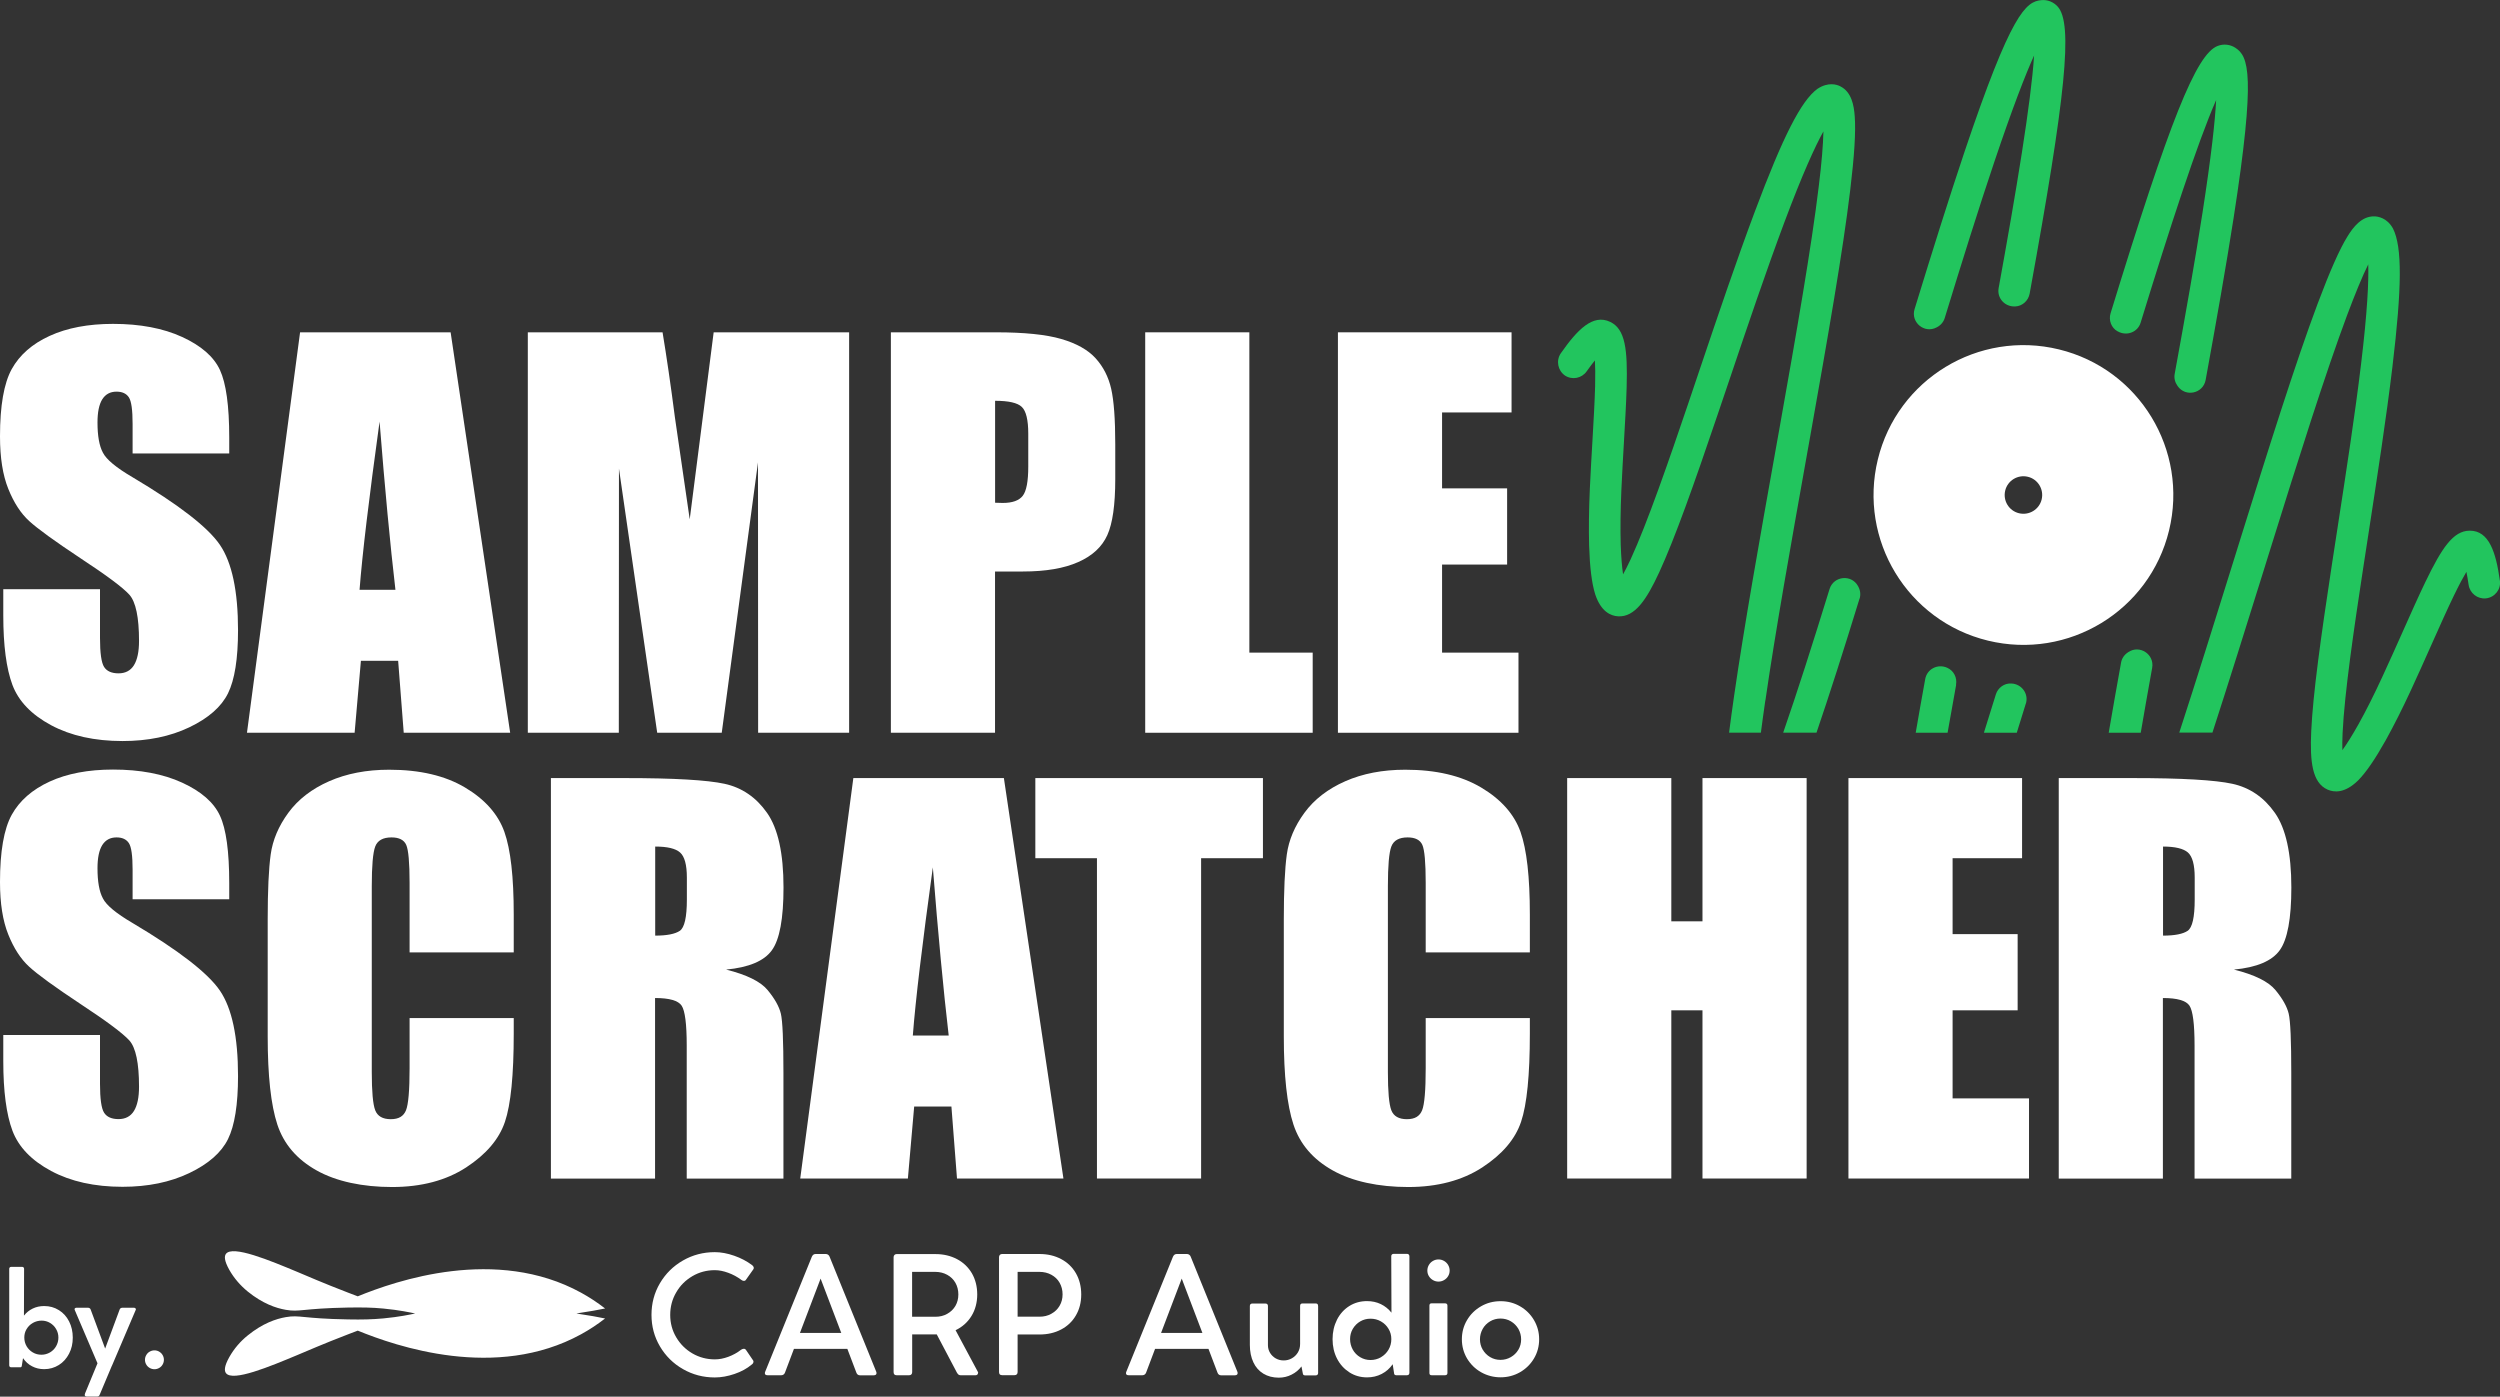
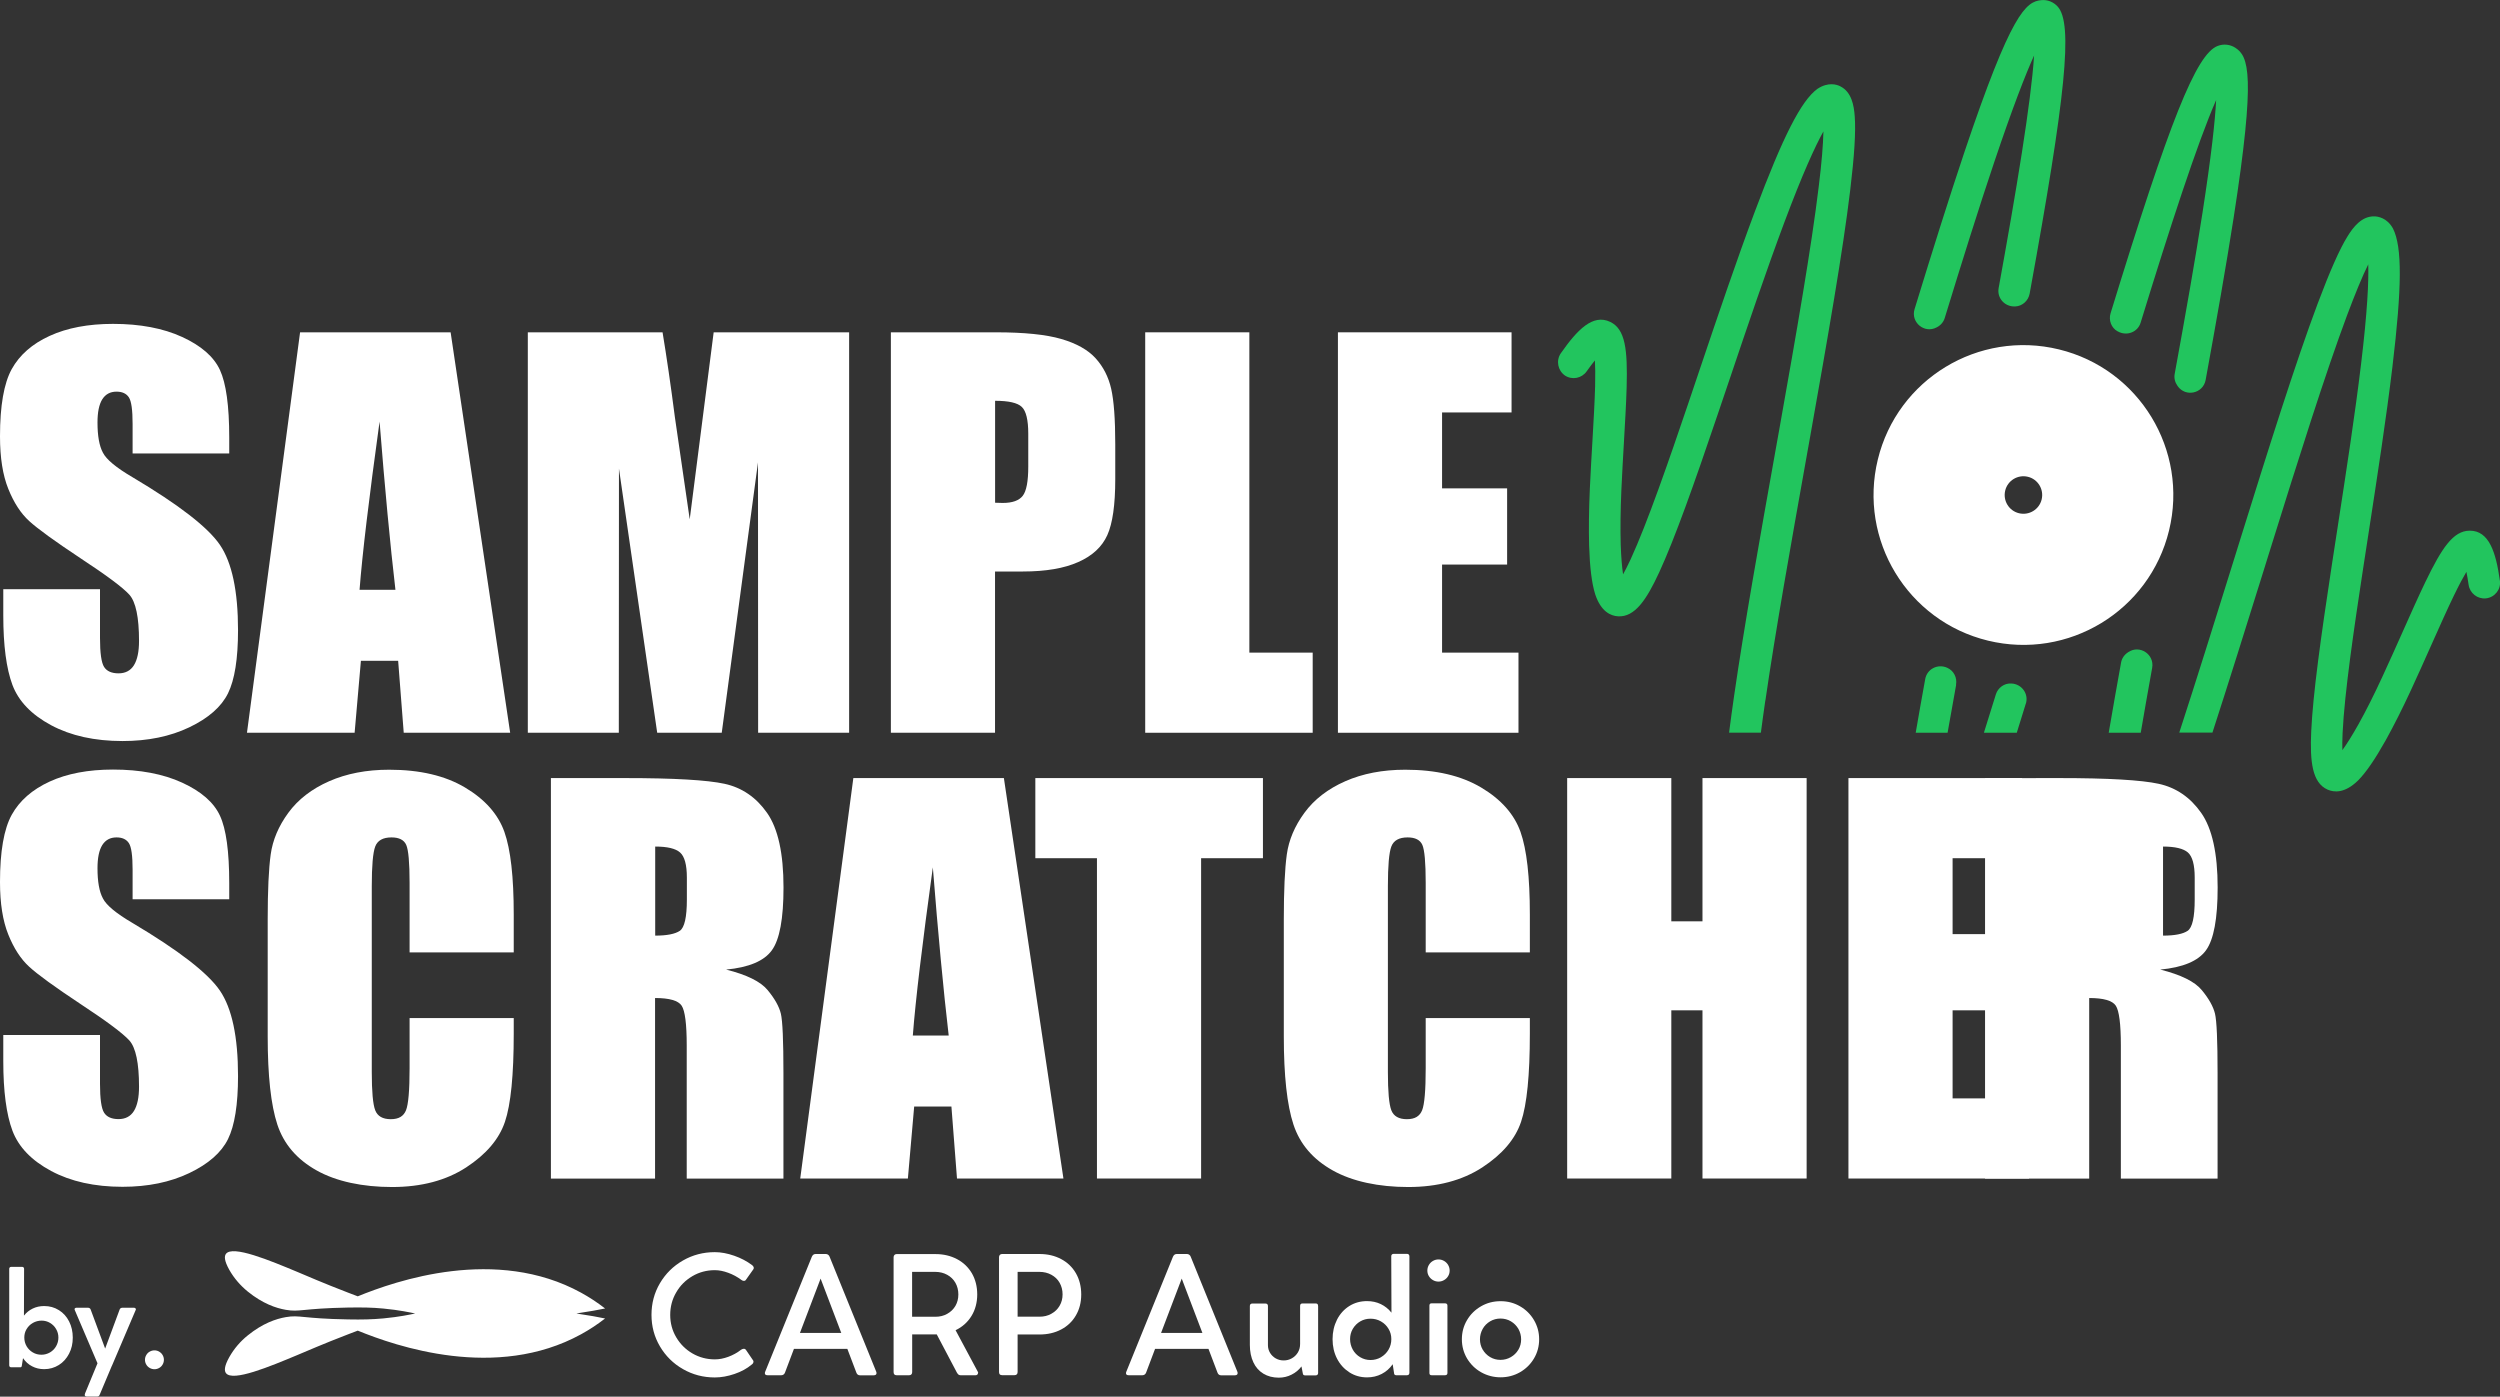
<svg xmlns="http://www.w3.org/2000/svg" id="Layer_2" data-name="Layer 2" viewBox="0 0 349.74 195.39">
  <rect x="0" y="0" width="349.74" height="195.39" fill="#333333" stroke="none" />
  <defs>
    <style>
      .cls-1 {
        fill: none;
      }

      .cls-1, .cls-2, .cls-3 {
        stroke-width: 0px;
      }

      .cls-2 {
        fill: #fff;
      }

      .cls-3 {
        fill: #22c55e;
      }
    </style>
  </defs>
  <g id="Layer_1-2" data-name="Layer 1">
    <path class="cls-2" d="m80.68,183.76c1.72.25,3.11.51,3.97.69-1.12.87-2.25,1.6-3.36,2.21-11.9,6.53-25.91,1.67-31.24-.51-.31.12-.77.29-1.34.51-3.56,1.37-5.78,2.35-7.1,2.9-3.85,1.61-9.07,3.79-10,2.53-.23-.31-.27-.92.47-2.24.66-1.17,1.54-2.2,2.59-3.04,2.08-1.68,3.93-2.31,5.32-2.55,1.96-.34,2.26.21,8.71.32,2,.04,3.37,0,4.93-.14,2.23-.21,3.86-.56,4.45-.69-.59-.12-2.21-.48-4.45-.69-1.56-.15-2.93-.17-4.93-.14-6.45.12-6.75.66-8.71.32-1.39-.24-3.24-.87-5.32-2.55-1.04-.85-1.93-1.87-2.59-3.04-.74-1.32-.7-1.93-.47-2.24.93-1.25,6.14.92,10,2.53,1.32.55,3.53,1.53,7.1,2.9.56.22,1.03.39,1.34.51,5.33-2.18,19.34-7.04,31.24-.51,1.11.61,2.24,1.34,3.36,2.21-.87.18-2.26.44-3.97.69Z" />
    <g>
      <path class="cls-2" d="m104.04,188.68c.13,0,.23.05.3.14l1.02,1.5s.05.09.05.15c0,.08-.02.15-.06.23-.04.07-.1.14-.18.19-.66.56-1.47,1-2.41,1.32s-1.86.49-2.76.49c-1.62,0-3.1-.39-4.46-1.17-1.36-.78-2.43-1.84-3.22-3.18-.79-1.34-1.18-2.81-1.18-4.41s.39-3.08,1.18-4.42c.79-1.34,1.86-2.4,3.22-3.18s2.84-1.17,4.46-1.17c.86,0,1.76.17,2.71.5.95.33,1.78.77,2.51,1.32.15.12.23.26.23.39,0,.07-.02.13-.06.19l-1.04,1.47c-.06.1-.16.15-.29.15-.12,0-.23-.05-.35-.14-.56-.42-1.17-.75-1.83-.99-.65-.24-1.28-.37-1.88-.37-1.14,0-2.19.28-3.14.84-.95.56-1.71,1.31-2.26,2.27-.56.95-.84,2-.84,3.15s.28,2.18.84,3.13c.56.95,1.31,1.7,2.27,2.26.95.55,2,.83,3.14.83.6,0,1.23-.12,1.88-.36.65-.24,1.25-.57,1.79-.99.12-.08.25-.13.37-.13Z" />
      <path class="cls-2" d="m122.62,192.09c0,.1-.03.18-.1.23-.07.05-.16.08-.28.08h-1.95c-.11,0-.21-.03-.3-.1-.09-.07-.15-.16-.19-.28l-1.26-3.32h-7.47l-1.25,3.31c-.04.12-.11.21-.2.28-.1.07-.2.1-.31.1h-1.94c-.25,0-.37-.1-.37-.29,0-.07.02-.14.05-.21l6.52-16.07c.05-.12.12-.22.21-.29.1-.07.2-.1.32-.1h1.44c.12,0,.22.04.32.11s.16.17.2.28l6.52,16.07c.03.09.05.16.05.2Zm-4.93-5.62l-2.89-7.6-2.89,7.6h5.77Z" />
      <path class="cls-2" d="m136.82,192.07c0,.09-.03.17-.09.23-.06.06-.14.09-.24.09h-2.12c-.11,0-.2-.03-.27-.08-.07-.05-.15-.15-.23-.28l-2.82-5.35h-3.44v5.27c0,.14-.04.25-.11.32-.07.08-.18.12-.32.12h-1.75c-.28,0-.42-.15-.42-.44v-16.07c0-.13.04-.24.12-.32.08-.08.18-.12.3-.12h5.43c1.13,0,2.14.24,3.03.71.89.47,1.58,1.14,2.08,1.99.49.86.74,1.84.74,2.95s-.27,2.15-.81,3.02-1.28,1.53-2.22,1.98l3.11,5.81c.03.05.05.11.05.17Zm-9.22-7.86h3.25c.62,0,1.17-.13,1.66-.41.49-.27.87-.64,1.15-1.11.27-.47.41-1,.41-1.6s-.14-1.16-.41-1.63c-.27-.48-.66-.85-1.15-1.12-.49-.27-1.05-.41-1.66-.41h-3.25v6.29Z" />
      <path class="cls-2" d="m148.45,176.14c.89.47,1.58,1.14,2.07,1.99.49.86.74,1.84.74,2.96s-.25,2.07-.74,2.92c-.49.85-1.18,1.51-2.07,1.98-.89.47-1.9.7-3.03.7h-3.06v5.25c0,.14-.04.25-.11.32-.07.08-.18.12-.32.12h-1.75c-.28,0-.42-.15-.42-.44v-16.07c0-.13.04-.24.12-.32.08-.08.18-.12.3-.12h5.24c1.14,0,2.15.24,3.03.71Zm-1.37,7.65c.49-.27.88-.64,1.15-1.11.28-.47.42-1,.42-1.6s-.14-1.14-.41-1.62c-.27-.48-.66-.85-1.15-1.12s-1.05-.41-1.67-.41h-3.06v6.27h3.06c.62,0,1.17-.13,1.66-.41Z" />
      <path class="cls-2" d="m173.14,192.09c0,.1-.03.18-.1.23-.07.05-.16.08-.28.08h-1.95c-.11,0-.21-.03-.3-.1-.09-.07-.15-.16-.19-.28l-1.26-3.32h-7.47l-1.25,3.31c-.04.12-.11.21-.2.28-.1.07-.2.1-.31.1h-1.94c-.25,0-.37-.1-.37-.29,0-.07.02-.14.05-.21l6.52-16.07c.05-.12.12-.22.21-.29.1-.07.2-.1.32-.1h1.44c.12,0,.22.04.32.11s.16.17.2.28l6.52,16.07c.03.09.05.16.05.2Zm-4.93-5.62l-2.89-7.6-2.89,7.6h5.77Z" />
      <path class="cls-2" d="m184.4,182.67v9.41c0,.1-.03.18-.09.24-.06.06-.14.09-.25.09h-1.48c-.18,0-.28-.07-.31-.22l-.2-1.03c-.37.49-.83.87-1.39,1.15-.55.28-1.15.42-1.78.42-.83,0-1.55-.19-2.16-.56-.61-.37-1.08-.9-1.4-1.59-.32-.69-.49-1.5-.49-2.42v-5.46c0-.11.03-.19.09-.25.06-.06.14-.09.24-.09h1.86c.11,0,.19.03.25.09.06.06.09.14.09.25v5.49c0,.39.1.75.3,1.08.2.32.46.58.8.77s.7.28,1.1.28c.42,0,.8-.1,1.15-.3.35-.2.63-.47.84-.82.21-.35.31-.75.31-1.19v-5.32c0-.22.11-.34.32-.34h1.87c.22,0,.32.11.32.33Z" />
      <path class="cls-2" d="m197.08,175.51c.06.06.09.14.09.25v16.28c0,.11-.03.19-.09.26-.06.06-.14.09-.25.09h-1.52c-.06,0-.12-.02-.17-.05-.05-.03-.08-.08-.1-.13l-.21-1.36c-.41.59-.92,1.04-1.54,1.36-.62.32-1.3.48-2.04.48-.91,0-1.74-.23-2.47-.7s-1.31-1.1-1.73-1.91c-.42-.81-.63-1.72-.63-2.73s.21-1.91.62-2.73c.41-.81.99-1.45,1.72-1.91s1.56-.69,2.48-.69c.7,0,1.35.14,1.93.42.58.28,1.08.68,1.49,1.2l-.03-7.9c0-.1.03-.18.09-.24s.14-.09.24-.09h1.87c.11,0,.19.03.25.09Zm-3.89,14.36c.44-.26.8-.61,1.06-1.06s.39-.93.39-1.47-.13-1.01-.39-1.44c-.26-.44-.61-.78-1.06-1.04s-.94-.38-1.47-.38-1,.13-1.43.38-.78.6-1.04,1.04-.38.92-.38,1.44.13,1.02.38,1.47.6.8,1.04,1.06.92.39,1.44.39,1.02-.13,1.47-.39Z" />
      <path class="cls-2" d="m200.46,179.08c-.24-.14-.43-.33-.57-.56s-.21-.49-.21-.77.07-.54.21-.78c.14-.24.33-.43.57-.57s.5-.21.78-.21.54.07.78.21c.24.14.43.33.57.57.14.24.21.5.21.78s-.07.54-.21.77c-.14.24-.33.42-.57.56-.24.14-.5.21-.78.21s-.54-.07-.78-.21Zm1.94,3.33c.06.05.09.13.09.23v9.44c0,.1-.03.18-.09.23-.06.05-.14.08-.24.08h-1.88c-.21,0-.31-.1-.31-.31v-9.44c0-.21.1-.31.31-.31h1.88c.1,0,.18.03.24.08Z" />
      <path class="cls-2" d="m205.23,184.68c.48-.82,1.14-1.46,1.97-1.94s1.74-.71,2.73-.71,1.89.24,2.71.71,1.48,1.12,1.96,1.94c.48.82.72,1.71.72,2.68s-.24,1.87-.72,2.68c-.48.81-1.14,1.46-1.96,1.93s-1.73.71-2.71.71-1.9-.24-2.73-.71c-.83-.47-1.48-1.12-1.97-1.93-.48-.82-.72-1.71-.72-2.68,0-.97.24-1.87.72-2.68Zm2.19,4.12c.26.44.6.79,1.04,1.05.44.26.92.39,1.45.39s1.01-.13,1.46-.39.79-.61,1.05-1.04c.26-.44.38-.92.38-1.44s-.13-1.01-.38-1.46c-.26-.44-.61-.8-1.05-1.06s-.93-.39-1.46-.39-1.01.13-1.45.39c-.44.26-.79.61-1.04,1.06s-.38.93-.38,1.46c0,.52.13,1,.38,1.44Z" />
    </g>
    <g>
      <path class="cls-2" d="m8.25,183.29c.61.38,1.08.91,1.42,1.58.34.67.51,1.42.51,2.26s-.17,1.58-.52,2.25c-.35.67-.82,1.2-1.43,1.58-.61.38-1.29.58-2.05.58-.62,0-1.18-.13-1.69-.4-.51-.26-.93-.64-1.27-1.14l-.18,1.13s-.03.08-.07.11c-.04.03-.09.04-.14.04h-1.27c-.08,0-.15-.03-.2-.08s-.07-.12-.07-.21v-13.48c0-.08.02-.15.07-.2.05-.05.11-.08.2-.08h1.54c.08,0,.15.02.2.08.05.05.07.12.07.2l-.02,6.54c.34-.43.75-.76,1.23-.99.48-.23,1.01-.35,1.6-.35.76,0,1.45.19,2.05.57Zm-1.26,5.91c.36-.21.65-.5.86-.87s.32-.77.32-1.21-.11-.83-.32-1.19c-.21-.37-.5-.65-.85-.86s-.75-.32-1.18-.32-.85.11-1.22.32c-.37.21-.66.5-.88.86s-.32.76-.32,1.19.11.85.32,1.21.51.66.87.87c.37.22.77.32,1.21.32s.82-.11,1.19-.32Z" />
      <path class="cls-2" d="m18.94,183.01s.07.09.07.15c0,.04,0,.08-.03.11l-3.31,7.77-.03.05-1.7,4.04c-.06.16-.17.24-.33.24h-1.43c-.22,0-.33-.08-.33-.23,0-.04.02-.11.05-.21l1.74-4.21-3.18-7.45s-.03-.08-.03-.11c0-.06.02-.12.07-.15s.1-.06.16-.06h1.67c.08,0,.16.02.22.07s.11.1.13.17l2.03,5.47,2.03-5.47c.03-.07.07-.13.13-.17.06-.04.14-.07.22-.07h1.67c.06,0,.12.02.16.06Z" />
      <path class="cls-2" d="m20.94,191.37c-.2-.12-.37-.28-.48-.48-.12-.2-.18-.43-.18-.66s.06-.46.18-.66c.12-.21.28-.37.48-.48.21-.12.43-.18.67-.18s.46.06.66.18c.2.12.37.28.48.48.12.21.18.43.18.66s-.06.46-.18.66c-.12.21-.28.37-.48.48-.21.12-.43.18-.66.18s-.47-.06-.67-.18Z" />
    </g>
    <g>
      <path class="cls-2" d="m32.08,63.44h-13.53v-4.15c0-1.94-.17-3.17-.52-3.7-.35-.53-.92-.8-1.73-.8-.88,0-1.54.36-1.99,1.07-.45.72-.67,1.8-.67,3.25,0,1.87.25,3.28.76,4.22.48.95,1.85,2.09,4.12,3.42,6.48,3.85,10.57,7.01,12.25,9.48,1.68,2.47,2.53,6.45,2.53,11.94,0,3.99-.47,6.93-1.4,8.82-.93,1.89-2.74,3.48-5.42,4.76-2.68,1.28-5.79,1.92-9.34,1.92-3.9,0-7.23-.74-9.98-2.21-2.76-1.48-4.56-3.36-5.42-5.64-.85-2.28-1.28-5.52-1.28-9.72v-3.67h13.53v6.82c0,2.1.19,3.45.57,4.05.38.6,1.06.9,2.02.9s1.69-.38,2.16-1.14.71-1.89.71-3.39c0-3.3-.45-5.46-1.35-6.47-.92-1.02-3.2-2.71-6.82-5.09-3.62-2.4-6.02-4.14-7.2-5.22-1.18-1.08-2.15-2.58-2.92-4.5-.77-1.91-1.16-4.36-1.16-7.34,0-4.29.55-7.43,1.64-9.41,1.1-1.98,2.87-3.54,5.31-4.65,2.44-1.12,5.4-1.68,8.86-1.68,3.78,0,7.01.61,9.67,1.83,2.66,1.22,4.43,2.76,5.29,4.62s1.3,5.01,1.3,9.46v2.21Z" />
      <path class="cls-2" d="m63.04,46.49l8.33,56.02h-14.89l-.78-10.07h-5.21l-.88,10.07h-15.06l7.43-56.02h21.06Zm-7.72,36.02c-.74-6.35-1.48-14.19-2.22-23.53-1.48,10.73-2.42,18.57-2.8,23.53h5.01Z" />
      <path class="cls-2" d="m118.79,46.49v56.02h-12.73l-.02-37.82-5.07,37.82h-9.03l-5.35-36.96-.02,36.96h-12.73v-56.02h18.85c.56,3.37,1.14,7.34,1.73,11.91l2.07,14.25,3.35-26.16h18.95Z" />
      <path class="cls-2" d="m124.64,46.49h14.67c3.97,0,7.02.31,9.15.93,2.13.62,3.74,1.52,4.81,2.7,1.07,1.18,1.8,2.6,2.18,4.27.38,1.67.57,4.26.57,7.77v4.88c0,3.58-.37,6.18-1.11,7.82-.74,1.64-2.09,2.9-4.07,3.77-1.97.88-4.55,1.32-7.73,1.32h-3.91v22.56h-14.57v-56.02Zm14.57,9.58v14.26c.42.02.77.03,1.07.03,1.34,0,2.27-.33,2.79-.99.52-.66.78-2.02.78-4.1v-4.6c0-1.91-.3-3.16-.9-3.74-.6-.58-1.85-.86-3.74-.86Z" />
      <path class="cls-2" d="m174.78,46.49v44.81h8.86v11.21h-23.43v-56.02h14.57Z" />
      <path class="cls-2" d="m187.17,46.49h24.29v11.21h-9.72v10.62h9.1v10.66h-9.1v12.32h10.69v11.21h-25.26v-56.02Z" />
      <path class="cls-2" d="m32.08,125.8h-13.53v-4.15c0-1.94-.17-3.17-.52-3.7-.35-.53-.92-.8-1.73-.8-.88,0-1.54.36-1.99,1.07-.45.72-.67,1.8-.67,3.25,0,1.87.25,3.28.76,4.22.48.95,1.85,2.09,4.12,3.42,6.48,3.85,10.57,7.01,12.25,9.48,1.68,2.47,2.53,6.45,2.53,11.94,0,3.99-.47,6.93-1.4,8.82-.93,1.89-2.74,3.48-5.42,4.76-2.68,1.28-5.79,1.92-9.34,1.92-3.9,0-7.23-.74-9.98-2.21-2.76-1.48-4.56-3.36-5.42-5.64-.85-2.28-1.28-5.52-1.28-9.72v-3.67h13.53v6.82c0,2.1.19,3.45.57,4.05.38.6,1.06.9,2.02.9s1.69-.38,2.16-1.14c.47-.76.71-1.89.71-3.39,0-3.3-.45-5.46-1.35-6.47-.92-1.01-3.2-2.71-6.82-5.09-3.62-2.4-6.02-4.14-7.2-5.23-1.18-1.08-2.15-2.58-2.92-4.5-.77-1.91-1.16-4.36-1.16-7.34,0-4.29.55-7.43,1.64-9.41,1.1-1.98,2.87-3.53,5.31-4.65,2.44-1.12,5.4-1.68,8.86-1.68,3.78,0,7.01.61,9.67,1.83,2.66,1.22,4.43,2.76,5.29,4.62.87,1.86,1.3,5.01,1.3,9.46v2.21Z" />
      <path class="cls-2" d="m71.87,133.24h-14.57v-9.74c0-2.83-.16-4.6-.47-5.3-.31-.7-1-1.05-2.06-1.05-1.2,0-1.96.43-2.28,1.28-.32.85-.48,2.7-.48,5.54v26.02c0,2.72.16,4.5.48,5.33.32.83,1.05,1.25,2.18,1.25s1.79-.42,2.13-1.25c.33-.83.5-2.79.5-5.86v-7.04h14.57v2.18c0,5.8-.41,9.91-1.23,12.34s-2.63,4.55-5.43,6.38c-2.8,1.82-6.26,2.74-10.36,2.74s-7.79-.77-10.55-2.32c-2.77-1.55-4.6-3.69-5.5-6.42-.9-2.73-1.35-6.85-1.35-12.34v-16.37c0-4.04.14-7.06.42-9.08s1.1-3.96,2.47-5.83c1.37-1.87,3.28-3.34,5.71-4.41,2.43-1.07,5.23-1.61,8.39-1.61,4.29,0,7.83.83,10.62,2.49,2.79,1.66,4.62,3.73,5.5,6.2.88,2.48,1.31,6.33,1.31,11.56v5.32Z" />
      <path class="cls-2" d="m77.09,108.85h10.31c6.87,0,11.53.27,13.96.8,2.43.53,4.42,1.89,5.95,4.07s2.3,5.66,2.3,10.43c0,4.36-.54,7.29-1.63,8.79-1.08,1.5-3.22,2.4-6.4,2.7,2.88.72,4.82,1.67,5.81,2.87.99,1.2,1.61,2.3,1.85,3.3.24,1,.36,3.77.36,8.29v14.78h-13.53v-18.62c0-3-.24-4.86-.71-5.57-.47-.71-1.71-1.07-3.72-1.07v25.26h-14.57v-56.02Zm14.57,9.58v12.46c1.64,0,2.79-.23,3.44-.67.66-.45.99-1.91.99-4.38v-3.08c0-1.78-.32-2.94-.95-3.5s-1.79-.83-3.48-.83Z" />
      <path class="cls-2" d="m140.44,108.85l8.33,56.02h-14.89l-.78-10.07h-5.21l-.88,10.07h-15.06l7.43-56.02h21.06Zm-7.72,36.02c-.74-6.35-1.48-14.19-2.22-23.53-1.48,10.73-2.42,18.57-2.8,23.53h5.01Z" />
      <path class="cls-2" d="m176.68,108.85v11.21h-8.65v44.81h-14.57v-44.81h-8.62v-11.21h31.83Z" />
      <path class="cls-2" d="m214.02,133.24h-14.57v-9.74c0-2.83-.16-4.6-.47-5.3-.31-.7-1-1.05-2.06-1.05-1.2,0-1.96.43-2.28,1.28-.32.85-.48,2.7-.48,5.54v26.02c0,2.72.16,4.5.48,5.33.32.83,1.05,1.25,2.18,1.25s1.79-.42,2.13-1.25c.33-.83.5-2.79.5-5.86v-7.04h14.57v2.18c0,5.8-.41,9.91-1.23,12.34-.82,2.43-2.63,4.55-5.43,6.38-2.8,1.82-6.26,2.74-10.36,2.74s-7.79-.77-10.55-2.32c-2.77-1.55-4.6-3.69-5.5-6.42-.9-2.73-1.35-6.85-1.35-12.34v-16.37c0-4.04.14-7.06.42-9.08s1.1-3.96,2.47-5.83c1.37-1.87,3.28-3.34,5.71-4.41,2.43-1.07,5.23-1.61,8.39-1.61,4.29,0,7.83.83,10.62,2.49,2.79,1.66,4.62,3.73,5.5,6.2.88,2.48,1.31,6.33,1.31,11.56v5.32Z" />
      <path class="cls-2" d="m252.74,108.85v56.02h-14.57v-23.53h-4.36v23.53h-14.57v-56.02h14.57v20.04h4.36v-20.04h14.57Z" />
      <path class="cls-2" d="m258.59,108.85h24.29v11.21h-9.72v10.62h9.1v10.66h-9.1v12.32h10.69v11.21h-25.26v-56.02Z" />
-       <path class="cls-2" d="m288.03,108.85h10.31c6.87,0,11.53.27,13.96.8,2.43.53,4.42,1.89,5.95,4.07s2.3,5.66,2.3,10.43c0,4.36-.54,7.29-1.63,8.79-1.08,1.5-3.22,2.4-6.4,2.7,2.88.72,4.82,1.67,5.81,2.87.99,1.2,1.61,2.3,1.85,3.3.24,1,.36,3.77.36,8.29v14.78h-13.53v-18.62c0-3-.24-4.86-.71-5.57-.47-.71-1.71-1.07-3.72-1.07v25.26h-14.57v-56.02Zm14.57,9.58v12.46c1.64,0,2.79-.23,3.44-.67.66-.45.99-1.91.99-4.38v-3.08c0-1.78-.32-2.94-.95-3.5-.63-.55-1.79-.83-3.48-.83Z" />
+       <path class="cls-2" d="m288.03,108.85c6.87,0,11.53.27,13.96.8,2.43.53,4.42,1.89,5.95,4.07s2.3,5.66,2.3,10.43c0,4.36-.54,7.29-1.63,8.79-1.08,1.5-3.22,2.4-6.4,2.7,2.88.72,4.82,1.67,5.81,2.87.99,1.2,1.61,2.3,1.85,3.3.24,1,.36,3.77.36,8.29v14.78h-13.53v-18.62c0-3-.24-4.86-.71-5.57-.47-.71-1.71-1.07-3.72-1.07v25.26h-14.57v-56.02Zm14.57,9.58v12.46c1.64,0,2.79-.23,3.44-.67.66-.45.99-1.91.99-4.38v-3.08c0-1.78-.32-2.94-.95-3.5-.63-.55-1.79-.83-3.48-.83Z" />
    </g>
    <g>
      <path class="cls-1" d="m282.45,71.8c1.41.34,2.83-.52,3.17-1.93.34-1.41-.52-2.83-1.93-3.17-1.41-.34-2.83.52-3.17,1.93-.34,1.41.52,2.83,1.93,3.17Z" />
      <path class="cls-2" d="m278.1,89.62c11.25,2.74,22.6-4.15,25.34-15.4s-4.15-22.6-15.4-25.34-22.6,4.15-25.34,15.4c-2.74,11.25,4.15,22.6,15.4,25.34Zm2.42-20.99c.34-1.41,1.76-2.27,3.17-1.93,1.41.34,2.27,1.76,1.93,3.17-.34,1.41-1.76,2.27-3.17,1.93s-2.27-1.76-1.93-3.17Z" />
      <path class="cls-3" d="m270.9,45.81s.04-.02.07-.03c.52-.27.92-.73,1.09-1.29,2.43-7.93,4.79-15.47,6.94-21.85,2.6-7.72,4.37-12.24,5.56-14.87-.41,6.46-2.5,19.02-4.96,32.54-.25,1.39.86,2.62,2.28,2.56.02,0,.03,0,.05,0,1-.04,1.83-.81,2.01-1.79,5.05-27.67,6.1-37.77,3.92-40.16-.6-.66-1.43-.98-2.27-.9-2.19.19-4.24,1.83-10.76,21.21-2.16,6.44-4.54,14.03-6.99,22.02-.56,1.84,1.37,3.45,3.07,2.56Z" />
      <path class="cls-3" d="m301.08,93.43c.34-1.89-1.75-3.27-3.34-2.2-.02.01-.04.03-.06.04-.5.33-.85.84-.95,1.42-.61,3.37-1.19,6.66-1.73,9.82h4.48c.5-2.93,1.04-5.97,1.6-9.08Z" />
      <path class="cls-3" d="m349.72,81.22c-.54-3.9-1.49-7-4.22-6.98-2.31.01-3.9,2.42-6.19,7.16-.98,2.02-2.04,4.42-3.17,6.95-.9,2.01-1.84,4.14-2.84,6.29-1.18,2.56-2.29,4.77-3.39,6.74-.85,1.51-1.59,2.69-2.22,3.56-.02-.61-.02-1.39.03-2.4.26-5.58,1.62-14.8,2.87-23l.78-5.07c1.21-7.88,2.47-16.04,3.32-23.15,1.34-11.18,1.38-16.76.08-19.35-.83-1.5-2.1-1.69-2.6-1.7-1.78-.04-2.95,1.48-3.77,2.81-1.11,1.79-2.47,4.88-4.18,9.43-3.06,8.16-6.85,20.21-10.8,32.89l-1.04,3.34c-2.51,8.06-5.08,16.3-7.51,23.75h4.64c2.31-7.11,4.72-14.85,7.09-22.43l1.04-3.34c3.93-12.61,7.71-24.59,10.72-32.65,1.15-3.06,2.13-5.44,2.95-7.09.07,2.4-.12,6.58-.99,13.82-.84,7.04-2.09,15.15-3.3,23l-.78,5.07c-1.57,10.32-2.67,18.25-2.91,23.46-.19,4.18.12,7.16,2.28,8.13.93.41,2.42.54,4.28-1.28,1.13-1.15,2.36-2.94,3.88-5.65,1.15-2.08,2.31-4.38,3.54-7.04,1-2.17,1.96-4.31,2.86-6.34,1.12-2.51,2.17-4.87,3.12-6.83.75-1.55,1.32-2.6,1.75-3.32.1.47.2,1.07.31,1.81.17,1.18,1.24,2.02,2.42,1.9,1.23-.13,2.13-1.25,1.96-2.48Z" />
      <path class="cls-3" d="m296.23,46.34s.03.02.04.02c1.23.7,2.79.13,3.2-1.23,4.03-13.12,7.96-25.22,10.56-31.13-.15,2.89-.66,7.71-1.91,15.77-1.03,6.63-2.4,14.4-3.89,22.54-.11.58.04,1.17.38,1.65.01.02.03.04.04.06,1.11,1.58,3.56,1.03,3.91-.86,1.5-8.2,2.88-16.02,3.92-22.71,3.13-20.17,2.07-22.57.23-23.77-.73-.47-1.62-.57-2.45-.26-3.03,1.12-6.75,10.55-15,37.41-.29.96.09,2.02.96,2.51Z" />
      <path class="cls-3" d="m246.97,98.01c1.42-9.8,3.6-21.99,5.7-33.77l.62-3.47c2.42-13.62,4.52-25.59,5.55-34.19.58-4.8.79-8.17.63-10.3-.11-1.56-.45-3.44-2.05-4.22-.45-.23-1.66-.63-3.17.37-2.27,1.65-4.81,6.63-8.76,17.18-2.51,6.7-5.15,14.49-7.69,22.03l-1.65,4.89c-2.66,7.85-5.7,16.65-8.03,21.71-.42.9-.77,1.59-1.06,2.11-.16-1.06-.27-2.45-.33-4.19-.06-2.23-.03-4.69.09-7.55.1-2.32.24-4.6.36-6.76.16-2.8.32-5.44.38-7.7.14-5.25-.18-8.11-2.3-9.12-2.42-1.16-4.6,1.09-6.9,4.38-.71,1.02-.44,2.43.58,3.13h0c1,.65,2.33.39,3.02-.58.46-.65.84-1.15,1.16-1.54.05.82.07,1.97.03,3.61-.06,2.19-.21,4.79-.37,7.56-.13,2.18-.26,4.48-.37,6.82-.13,2.96-.16,5.54-.1,7.88.1,3.13.37,5.3.85,6.84.8,2.44,2.18,3.03,3.2,3.09,2.36.14,4-2.36,5.75-6.14,2.18-4.72,4.86-12.27,8.2-22.14l1.66-4.9c2.53-7.51,5.16-15.27,7.64-21.9,2.57-6.87,4.32-10.67,5.48-12.76-.04,1.86-.25,4.42-.65,7.66-1.02,8.49-3.1,20.39-5.51,33.94l-.62,3.47c-2.11,11.82-4.29,24.04-5.72,33.92-.27,1.87-.5,3.57-.7,5.13h4.45c.18-1.37.38-2.86.62-4.5Z" />
-       <path class="cls-3" d="m260.15,83.76c.18-.57.1-1.19-.19-1.71-.01-.02-.02-.04-.03-.06-.92-1.68-3.41-1.42-3.98.41-2.39,7.75-4.54,14.48-6.49,20.1h4.66c1.83-5.36,3.83-11.63,6.02-18.75Z" />
      <path class="cls-3" d="m283.41,98.44c.42-1.37-.56-2.73-1.99-2.82-.02,0-.03,0-.05,0-.98-.06-1.87.59-2.16,1.53-.56,1.81-1.12,3.6-1.67,5.36h4.6c.41-1.31.83-2.66,1.26-4.07Z" />
      <path class="cls-3" d="m273.64,95.79c.18-.97-.31-1.96-1.21-2.36-.01,0-.03-.01-.04-.02-1.31-.58-2.81.18-3.06,1.59-.49,2.69-.93,5.17-1.33,7.51h4.46c.38-2.19.78-4.44,1.2-6.72Z" />
    </g>
  </g>
</svg>